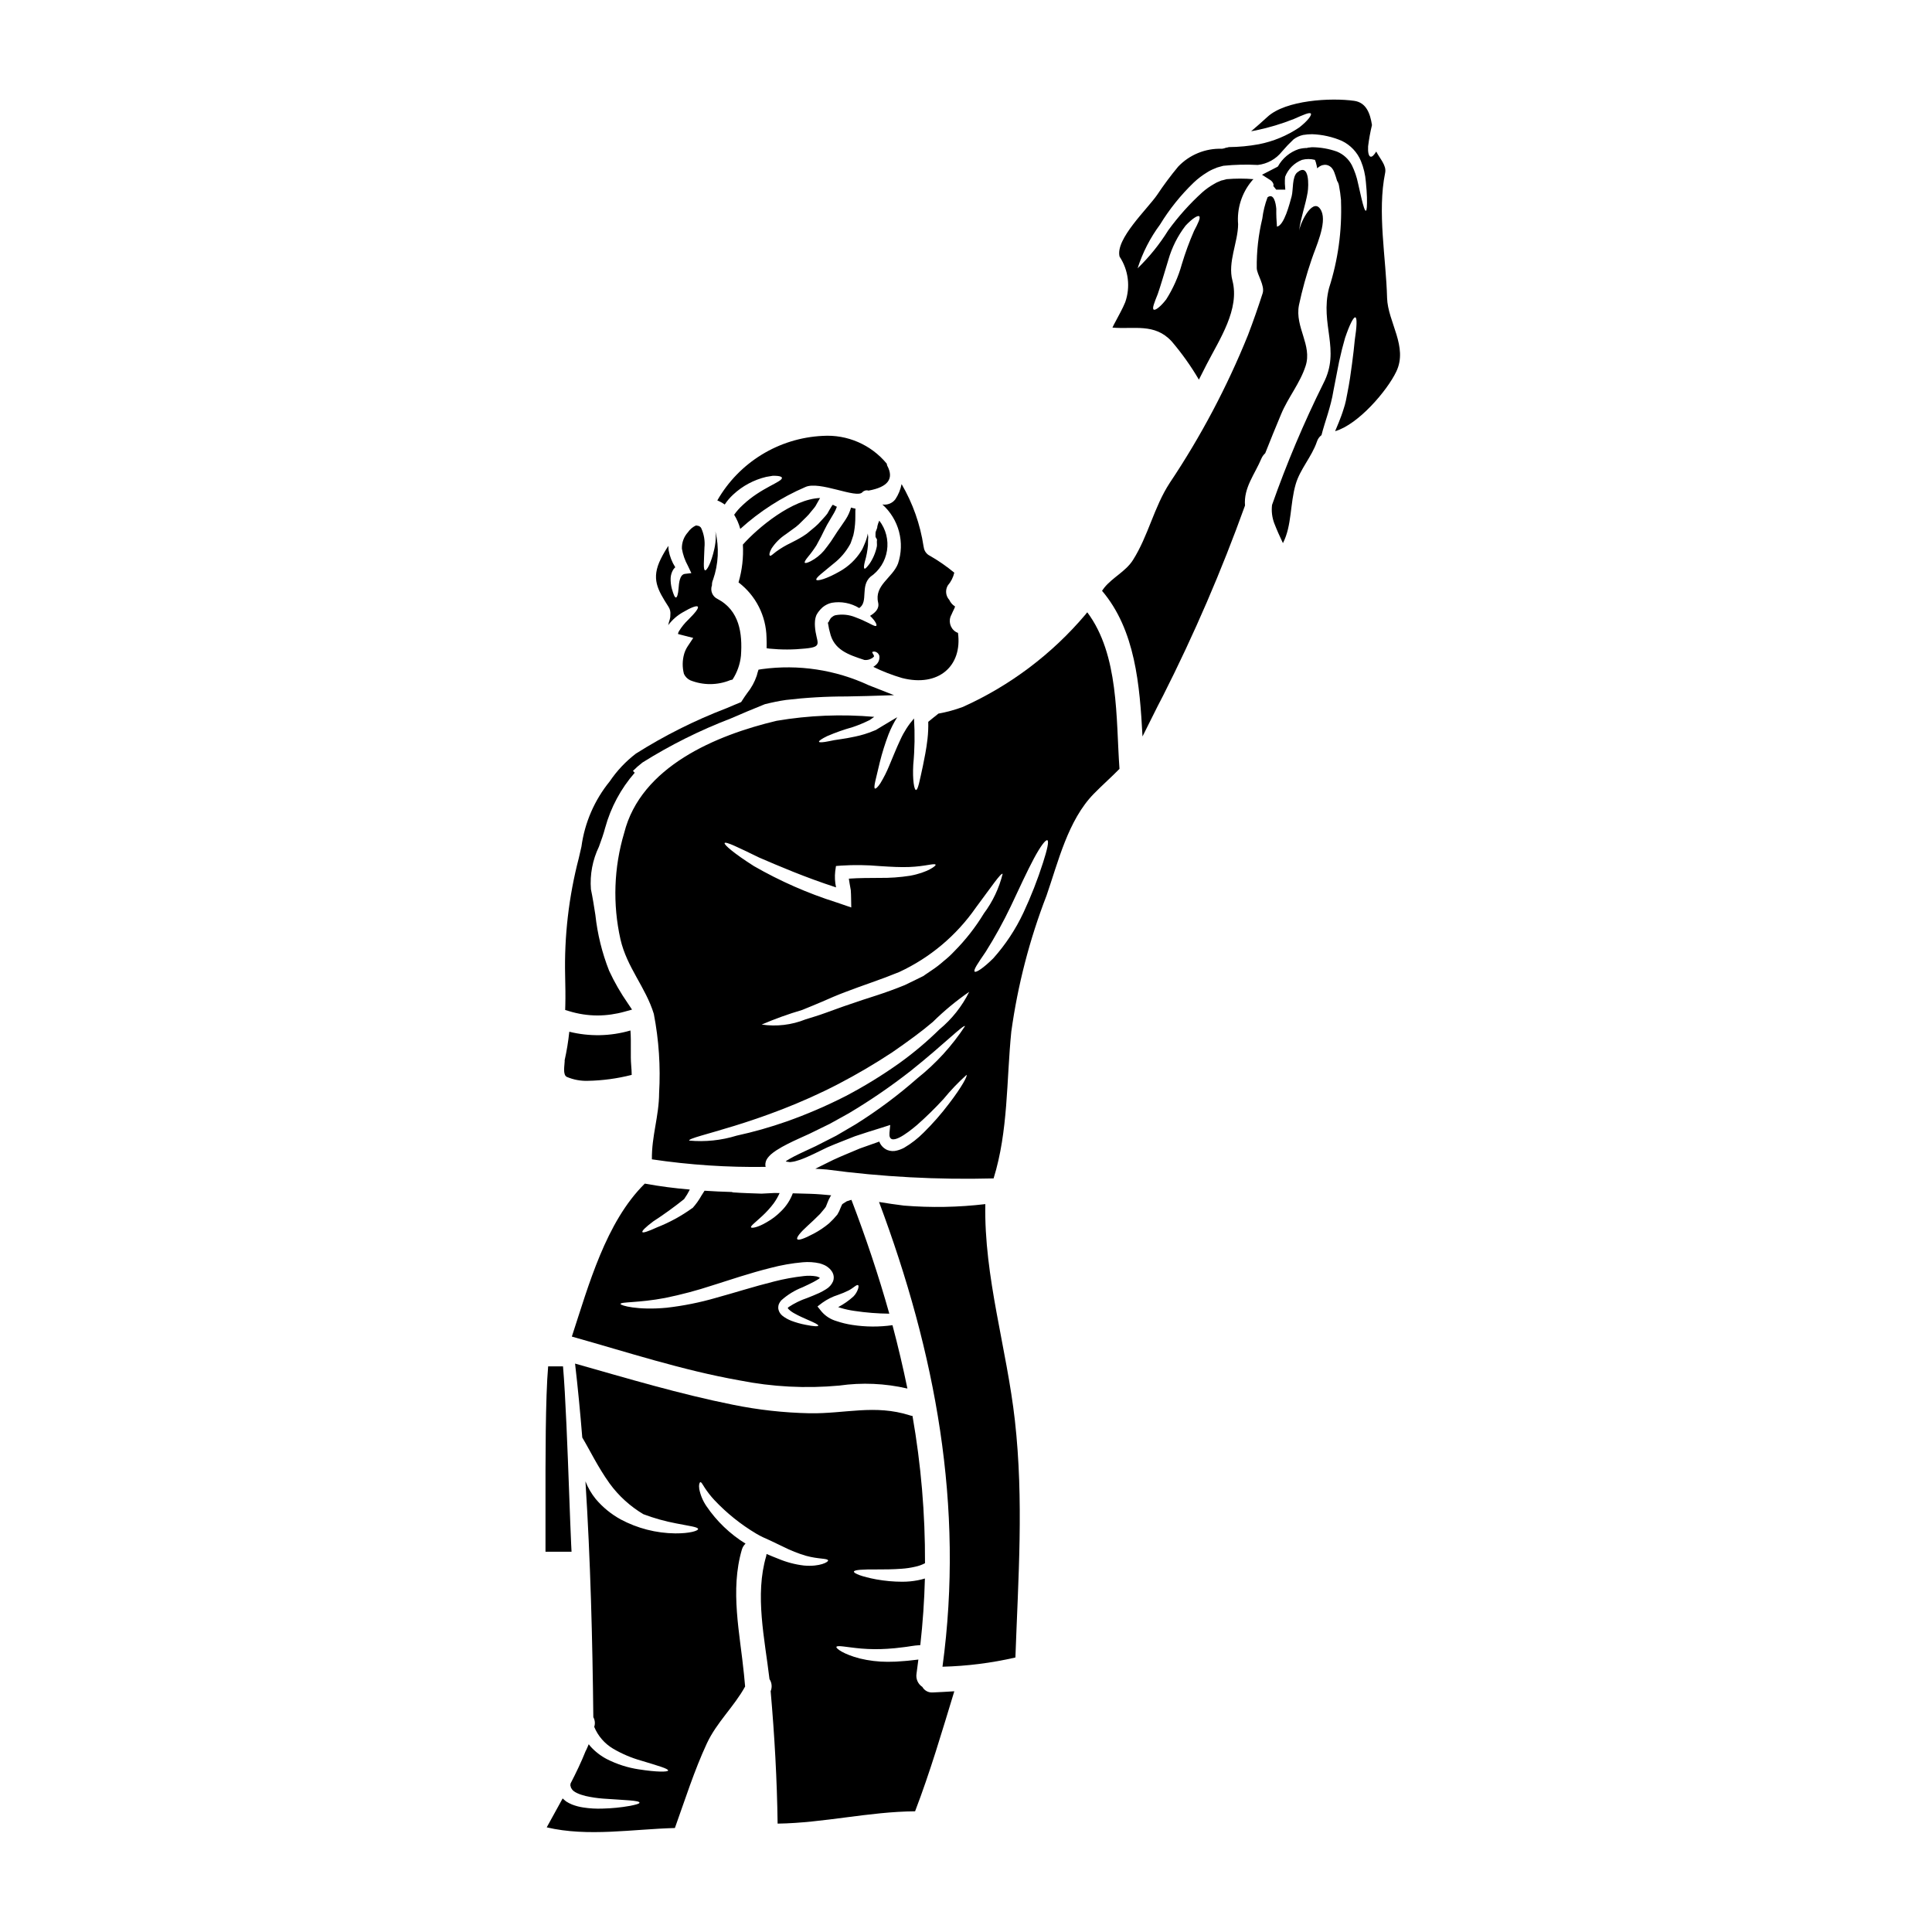
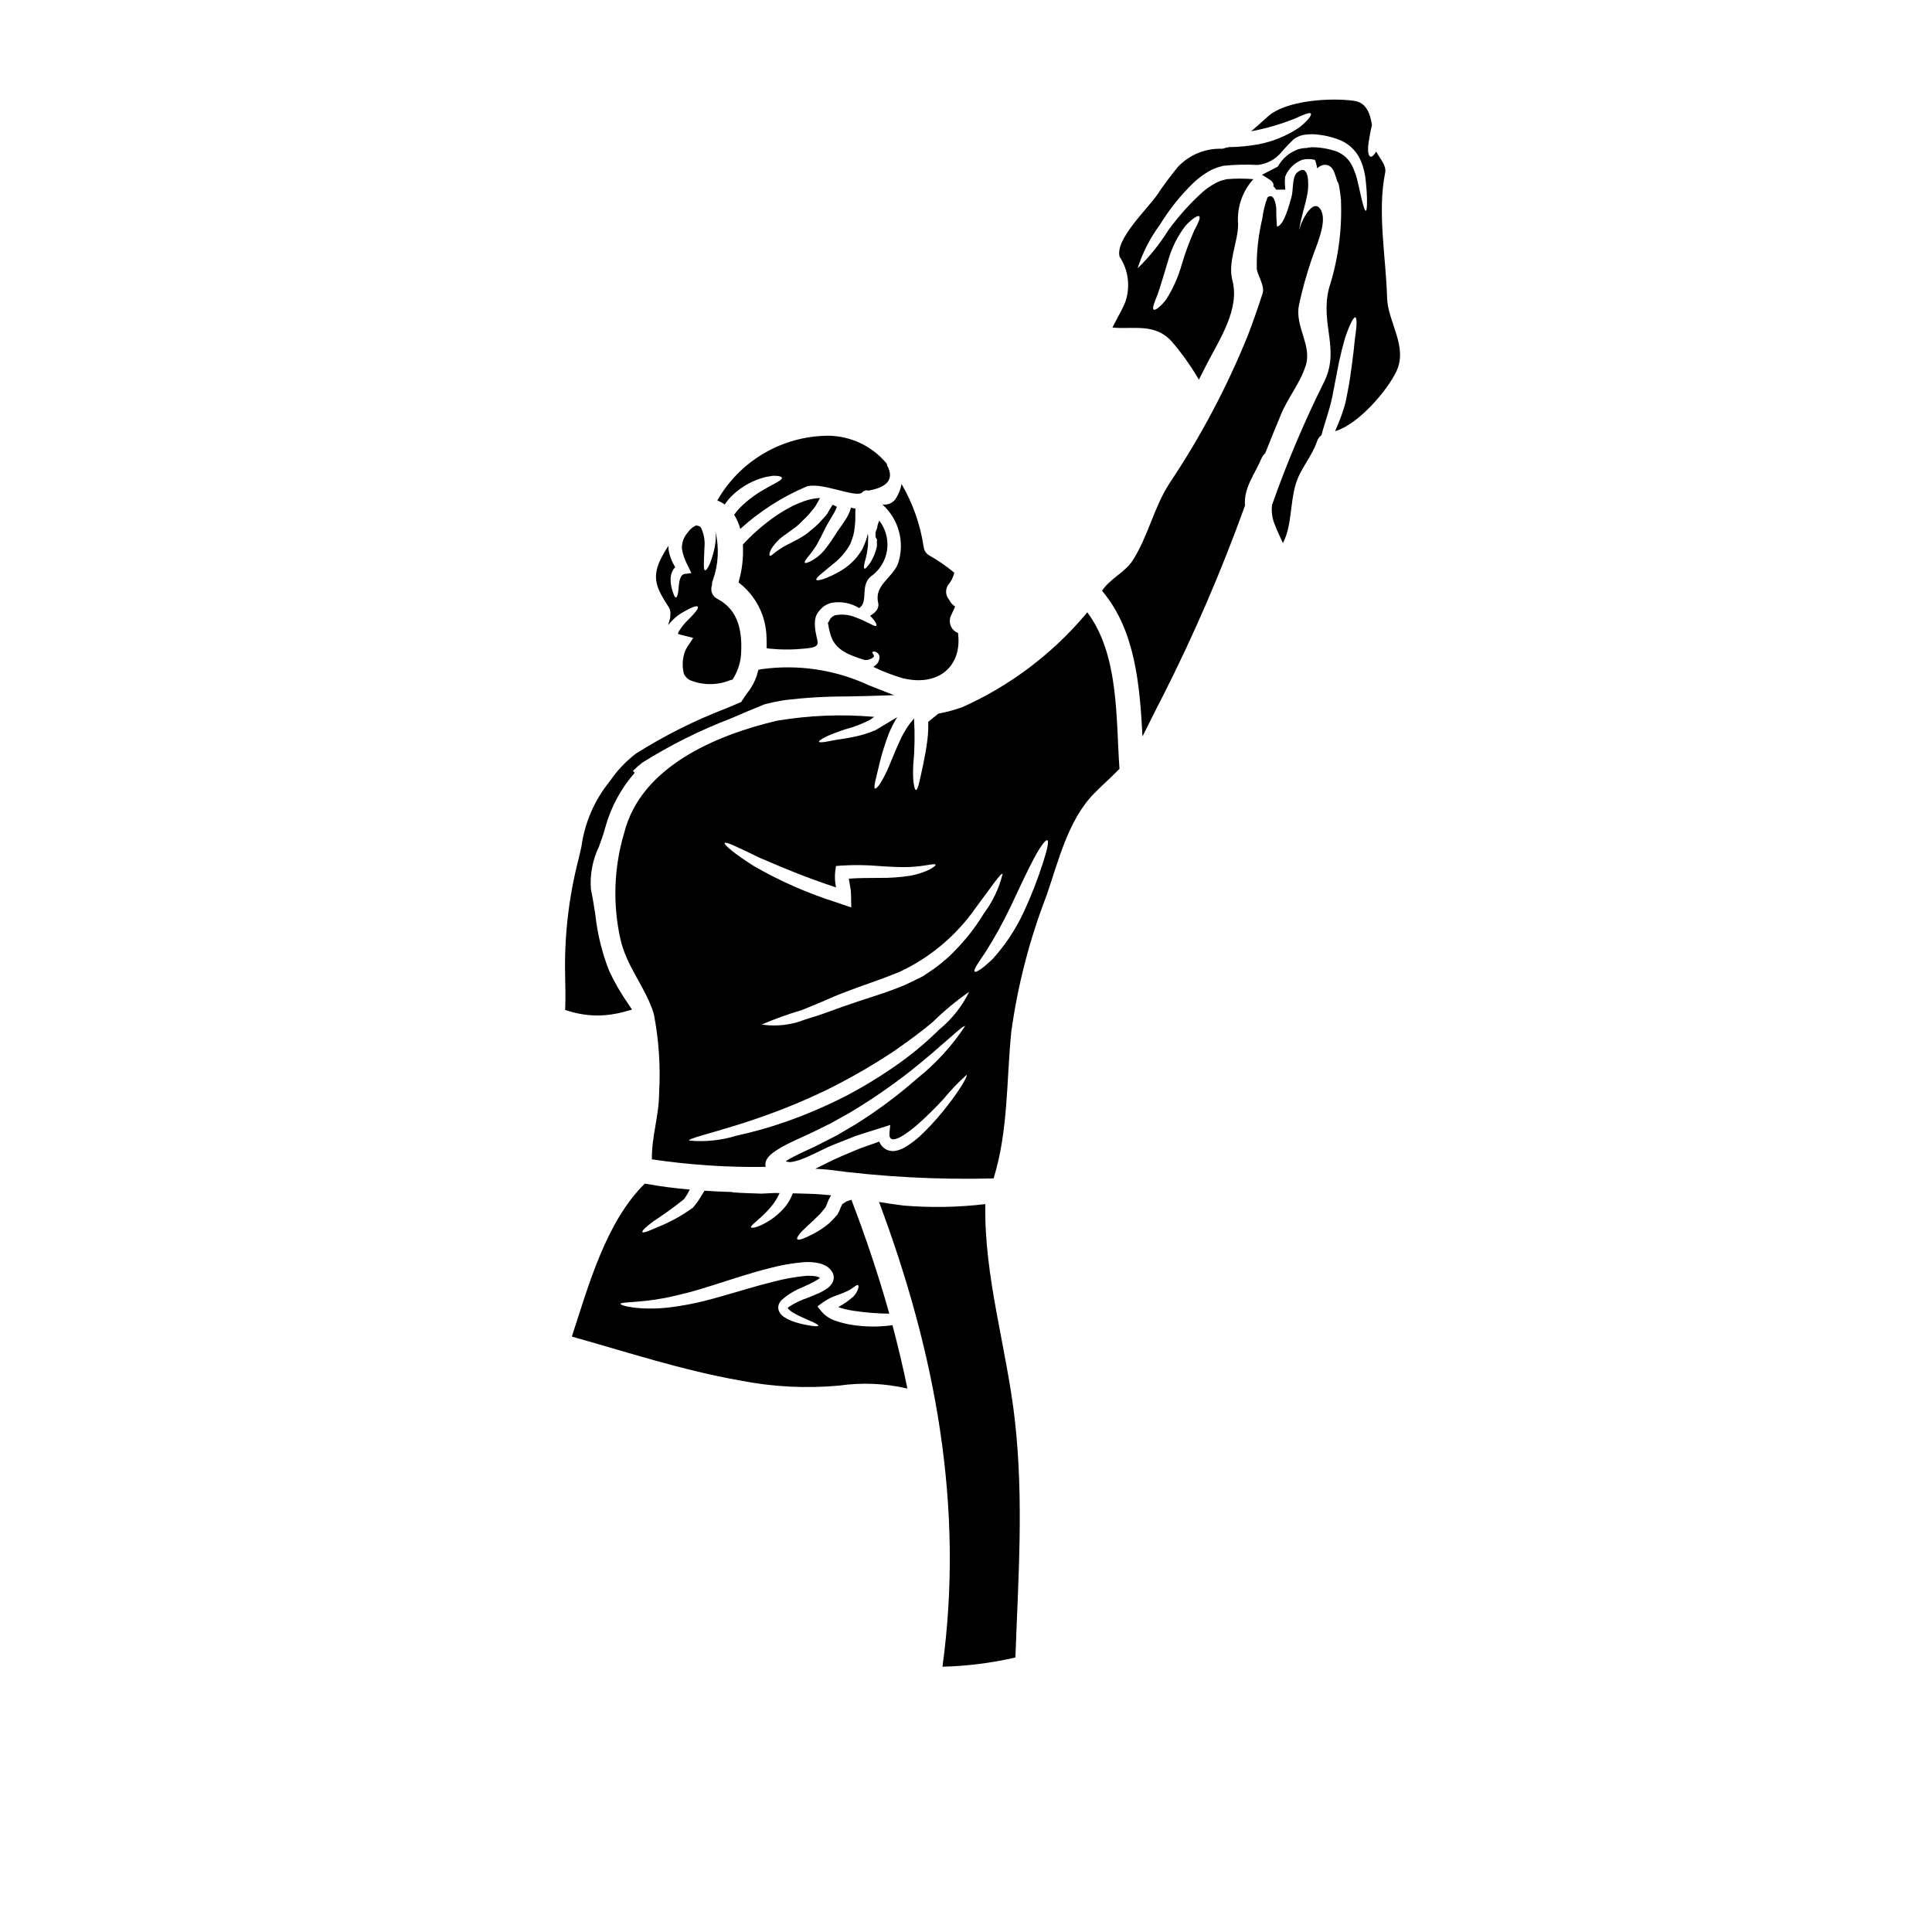
<svg xmlns="http://www.w3.org/2000/svg" fill="#000000" width="800px" height="800px" version="1.1" viewBox="144 144 512 512">
  <g>
    <path d="m293.81 410.53-0.031 1.125 1.078 0.324c2.422 0.742 4.945 1.125 7.481 1.133 2.43-0.012 4.852-0.352 7.191-1.012l1.969-0.543-1.141-1.699c-1.883-2.711-3.531-5.578-4.922-8.57-1.879-4.758-3.106-9.746-3.656-14.832-0.363-2.328-0.719-4.621-1.18-6.797-0.297-3.879 0.434-7.769 2.125-11.273 0.641-1.754 1.242-3.414 1.656-5.039l0.004 0.004c1.48-5.383 4.152-10.359 7.824-14.566l-0.48-0.484v0.004c0.797-0.805 1.648-1.551 2.547-2.238 7.379-4.625 15.188-8.52 23.32-11.637 3.008-1.312 6.039-2.582 9.098-3.809 1.918-0.473 3.758-0.863 5.531-1.113l-0.004-0.004c5.356-0.633 10.746-0.945 16.137-0.934 1.789-0.031 3.582-0.066 5.371-0.117l7.203-0.223-6.691-2.625h0.004c-8.84-4.117-18.68-5.602-28.34-4.281l-0.895 0.148-0.27 0.863c-0.051 0.152-0.082 0.297-0.176 0.68v0.004c-0.57 1.695-1.438 3.281-2.562 4.676-0.449 0.629-0.895 1.262-1.305 1.918l-0.285 0.445c-1.332 0.562-2.676 1.094-4 1.676l0.008-0.004c-8.344 3.199-16.348 7.211-23.898 11.984-2.691 2.059-5.031 4.539-6.93 7.348-4.051 4.969-6.648 10.965-7.508 17.316l-0.699 3.035c-2.652 10.188-3.871 20.691-3.617 31.215 0.062 2.688 0.109 5.305 0.043 7.902z" />
-     <path d="m294.26 429.41c1.719 0.723 3.578 1.074 5.441 1.023 3.953-0.07 7.879-0.598 11.707-1.578-0.023-0.824-0.043-1.645-0.133-2.488-0.242-2.688 0.043-6.109-0.199-9.285l-0.004 0.004c-0.023-0.004-0.047 0.004-0.066 0.023-5.258 1.523-10.824 1.629-16.137 0.309-0.266 2.555-0.68 5.094-1.242 7.598 0 0.043 0.023 0.109 0.023 0.152-0.012 1.062-0.609 3.731 0.609 4.242z" />
    <path d="m317.12 467.68c2.824-1.832 5.551-3.801 8.176-5.906 0.57-0.801 1.074-1.648 1.512-2.531-3.977-0.336-7.953-0.844-11.93-1.574-10.328 10.176-14.902 27.012-19.285 40.383-0.031 0.047-0.043 0.102-0.047 0.156 14.715 4.129 29.348 8.941 44.41 11.605 8.707 1.73 17.617 2.195 26.457 1.379 6.016-0.855 12.137-0.59 18.059 0.785-1.156-5.617-2.477-11.215-3.957-16.793v0.004c-3.527 0.5-7.109 0.477-10.629-0.066-1.434-0.215-2.844-0.555-4.219-1.023-1.535-0.441-2.91-1.32-3.953-2.531l-1.074-1.344 1.312-1c1.262-0.898 2.656-1.598 4.133-2.066 0.965-0.332 1.906-0.727 2.82-1.18 1.398-0.754 2.086-1.602 2.488-1.402 0.152 0.09 0.176 0.395 0.02 0.934-0.25 0.777-0.676 1.484-1.242 2.066-1.223 1.109-2.582 2.055-4.043 2.824 0.219 0.066 0.445 0.152 0.688 0.219 1.195 0.359 2.414 0.621 3.644 0.789 3.051 0.457 6.133 0.703 9.215 0.73-2.844-10.133-6.219-20.191-10.035-30.164-0.27 0.059-0.531 0.141-0.789 0.242-0.152 0.047-0.289 0.09-0.445 0.133-0.215 0.117-0.422 0.246-0.621 0.395l-0.555 0.355-0.02 0.023c-0.184 0.344-0.348 0.703-0.492 1.066l-0.312 0.754h0.004c-0.156 0.32-0.324 0.633-0.508 0.934-0.672 0.82-1.398 1.594-2.18 2.312-1.266 1.062-2.644 1.984-4.109 2.754-2.426 1.289-4.043 1.867-4.328 1.445-0.289-0.422 0.789-1.773 2.777-3.574 1.02-0.914 2.129-1.969 3.262-3.109 0.469-0.621 1.109-1.242 1.531-1.891l0.395-1c0.211-0.586 0.477-1.152 0.789-1.688 0.062-0.129 0.145-0.25 0.242-0.355-1.82-0.176-3.621-0.336-5.465-0.395l-4.723-0.133h0.004c-0.656 1.758-1.688 3.352-3.023 4.668-1.16 1.191-2.484 2.207-3.938 3.019-2.398 1.422-3.977 1.598-4.109 1.336-0.176-0.359 1.066-1.242 2.957-3 1.113-1.023 2.133-2.144 3.043-3.356 0.617-0.852 1.148-1.77 1.574-2.734-0.469 0-0.914-0.02-1.379-0.02-1.109 0.043-2.242 0.109-3.422 0.176-1.223-0.023-2.469-0.09-3.754-0.133-0.645-0.043-1.285-0.066-1.934-0.086l-0.977-0.066-0.512-0.023h-0.023l-0.293-0.023-0.066-0.02-0.289-0.066c-0.023 0-0.043-0.023-0.066-0.023-2.398-0.066-4.773-0.176-7.176-0.336-0.289 0.445-0.574 0.891-0.867 1.359h0.004c-0.633 1.137-1.395 2.203-2.266 3.176l-0.066 0.066h-0.047c-2.894 2.09-6.043 3.809-9.371 5.117-2.285 1.043-3.688 1.531-3.863 1.242-0.18-0.285 0.844-1.305 2.887-2.836zm3.199 20.277c4.215-0.859 8.375-1.965 12.465-3.312 4.688-1.465 9.84-3.242 15.461-4.641h-0.004c2.781-0.734 5.621-1.234 8.484-1.488 1.508-0.141 3.031-0.043 4.512 0.289 0.43 0.125 0.855 0.281 1.266 0.465l0.086 0.047 0.199 0.109h0.023l0.109 0.066 0.199 0.133 0.395 0.293h0.004c0.48 0.379 0.875 0.855 1.156 1.398 0.336 0.695 0.375 1.5 0.109 2.223-0.383 0.895-1.047 1.641-1.887 2.129-0.574 0.359-1.168 0.688-1.777 0.98-1.109 0.508-2.199 0.934-3.199 1.332-1.75 0.586-3.414 1.398-4.949 2.422-0.113 0.156-0.199 0.199-0.223 0.199h-0.004c0.062 0.133 0.145 0.25 0.246 0.355 0.48 0.461 1.027 0.848 1.621 1.156 1.223 0.688 2.402 1.18 3.332 1.598 1.91 0.824 2.977 1.336 2.91 1.598-0.066 0.266-1.242 0.199-3.332-0.219h-0.004c-1.293-0.242-2.566-0.602-3.797-1.066-0.848-0.324-1.645-0.773-2.363-1.332-0.57-0.449-0.957-1.09-1.09-1.801-0.055-0.453-0.004-0.91 0.16-1.332 0.152-0.336 0.355-0.652 0.598-0.934 1.66-1.496 3.578-2.68 5.664-3.488 1-0.469 2.023-0.934 2.977-1.445 0.469-0.27 0.957-0.531 1.336-0.789l-0.004 0.004c0.102-0.07 0.195-0.156 0.281-0.25l-0.176-0.109-0.176-0.113h-0.023c-0.176-0.043-0.312-0.129-0.531-0.176l-0.004-0.004c-1.109-0.191-2.238-0.223-3.356-0.086-2.652 0.293-5.285 0.773-7.871 1.438-5.445 1.359-10.598 3.023-15.395 4.328v0.004c-4.269 1.238-8.641 2.113-13.059 2.621-7.731 0.73-12.285-0.602-12.242-1 0.031-0.605 4.766-0.246 11.871-1.602z" />
-     <path d="m295.36 553.17c-0.152-3.332-0.324-7.949-0.512-13.074-0.434-11.738-0.977-26.344-1.645-33.996h-3.938c-0.73 8.297-0.715 24.883-0.703 37v10.16 1.969h6.902z" />
-     <path d="m388.42 591.04c-1.16-0.762-1.762-2.141-1.531-3.508 0.176-1.242 0.312-2.488 0.488-3.731-1.18 0.109-2.465 0.312-3.773 0.395v-0.004c-1.453 0.145-2.914 0.211-4.379 0.203-2.5 0-4.988-0.301-7.418-0.891-4.219-1.109-6.262-2.617-6.152-3.043 0.152-0.555 2.754 0.09 6.598 0.426 2.289 0.191 4.59 0.211 6.883 0.062 1.289-0.086 2.668-0.195 4.066-0.395 1.422-0.133 2.867-0.488 4.621-0.578h0.066c0.664-5.934 1.07-11.82 1.219-17.656h0.004c-0.617 0.188-1.238 0.34-1.867 0.465-1.375 0.266-2.773 0.398-4.176 0.391-2.293-0.004-4.582-0.215-6.84-0.621-3.773-0.707-6-1.574-5.93-2.066 0.066-0.492 2.445-0.598 6.176-0.574 1.867 0 4.09 0 6.441-0.18 1.211-0.078 2.414-0.258 3.598-0.531 0.91-0.188 1.793-0.5 2.621-0.934 0.055-13.082-1.055-26.141-3.312-39.027-0.234-0.02-0.465-0.074-0.688-0.156-9.328-2.977-17.234-0.395-26.586-0.555h-0.004c-6.836-0.141-13.645-0.902-20.344-2.266-14.148-2.844-27.945-6.977-41.805-10.902 0.754 6.484 1.379 13.016 1.91 19.59 0.023 0 0.023 0.023 0.023 0.043 1.91 3.176 4.109 7.797 7.219 12.129 2.398 3.297 5.445 6.066 8.949 8.152 2.828 1.066 5.742 1.883 8.711 2.441 3.422 0.688 5.793 0.934 5.793 1.492 0 0.465-2.176 1.18-6.062 1.152-5.047-0.055-10.008-1.324-14.461-3.707-2.496-1.375-4.723-3.188-6.57-5.359-1.16-1.422-2.09-3.016-2.758-4.723 1.332 20.859 1.867 41.914 2.086 62.504 0.422 0.742 0.52 1.629 0.27 2.445-0.023 0.023-0.023 0.066-0.043 0.09 0.996 2.43 2.758 4.469 5.019 5.809 2.312 1.359 4.793 2.418 7.375 3.148 4.465 1.355 7.305 2.152 7.195 2.641-0.086 0.395-2.953 0.445-7.75-0.312v0.004c-2.934-0.441-5.773-1.352-8.422-2.688-1.676-0.867-3.184-2.035-4.441-3.441-0.152-0.18-0.289-0.359-0.422-0.535-0.219 0.578-0.488 1.133-0.73 1.664l-0.047 0.047c-1.18 2.977-2.574 5.863-4.043 8.707 0 0.066-0.043 0.133 0 0.152-0.004 0.094-0.023 0.188-0.066 0.27l0.199 0.711c0.043 0.066 0.109 0.176 0.129 0.199 0.426 0.934 2.223 1.598 3.734 1.969 1.523 0.344 3.066 0.574 4.617 0.691 5.82 0.422 9.664 0.469 9.664 1.09 0 0.266-0.91 0.508-2.555 0.844v-0.004c-2.375 0.422-4.781 0.66-7.195 0.715-1.723 0.07-3.449-0.027-5.156-0.293-1.016-0.148-2.016-0.414-2.973-0.785-0.551-0.223-1.078-0.5-1.578-0.824-0.293-0.266-0.621-0.488-0.914-0.789-1.398 2.555-2.82 5.086-4.219 7.664 10.93 2.574 22.828 0.465 33.965 0.176 2.707-7.531 5.117-15.191 8.48-22.434 2.602-5.578 7.199-9.73 10.133-15.062-0.113-1.043-0.176-2.086-0.293-3.148-1.086-11.02-3.75-22.301-0.555-33.184h0.004c0.176-0.59 0.504-1.117 0.957-1.535-4.121-2.547-7.656-5.941-10.375-9.949-0.926-1.359-1.57-2.894-1.887-4.508-0.176-1.18 0.066-1.734 0.27-1.824 0.289-0.09 0.574 0.555 1.129 1.398h-0.004c0.773 1.184 1.645 2.301 2.606 3.336 3.269 3.469 7.004 6.465 11.102 8.906 0.578 0.336 1.18 0.664 1.754 0.934s1.266 0.578 1.867 0.844c1.242 0.602 2.445 1.18 3.578 1.711 1.902 0.957 3.887 1.75 5.926 2.359 3.426 0.953 5.777 0.641 5.902 1.242 0.152 0.395-2.199 1.73-6.375 1.355h0.004c-2.348-0.273-4.644-0.879-6.824-1.797-1.043-0.395-2.043-0.824-3.109-1.266v-0.004c-0.02 0.188-0.047 0.371-0.086 0.555-3.066 10.328-0.395 21.922 0.867 32.609 0.629 0.949 0.746 2.148 0.309 3.199 1.023 11.688 1.688 23.367 1.844 35.098 12.242-0.176 24.191-3.176 36.43-3.266 4-10.438 7.133-21.125 10.395-31.809-1.887 0.133-3.773 0.219-5.684 0.312v-0.004c-1.141 0.105-2.234-0.473-2.793-1.473z" />
    <path d="m381.98 293.36c-1.445 3.773-6.332 5.731-5.266 10.305 0.395 1.73-0.867 2.731-2.133 3.543 1.402 1.336 1.914 2.445 1.621 2.644-0.332 0.289-1.621-0.645-3.938-1.645-0.105-0.039-0.211-0.082-0.312-0.133-0.395-0.176-0.789-0.332-1.242-0.488-1.703-0.703-3.57-0.887-5.375-0.531-0.355 0.113-0.684 0.305-0.957 0.555-0.086 0.152-0.152 0.043-0.332 0.395l-0.27 0.445-0.133 0.266-0.066 0.176c-0.023 0.066-0.109 0.066-0.199 0.066v-0.004c0.035 0.266 0.09 0.531 0.156 0.789 0.086 0.617 0.219 1.227 0.395 1.82 1.02 4.664 4.863 5.926 9.129 7.328l-0.004 0.004c0.582 0.066 1.168-0.031 1.691-0.289 0.32-0.125 0.609-0.324 0.84-0.578 0.199-0.395-0.598-1.043-0.395-1.223 0.066-0.109 0.27-0.152 0.555-0.129l0.004-0.004c0.613 0.09 1.117 0.535 1.285 1.133 0.141 0.977-0.27 1.949-1.066 2.531-0.176 0.109-0.355 0.242-0.531 0.395 2.453 1.195 5 2.184 7.621 2.953 9.641 2.469 16.012-3.176 14.816-11.969-0.195-0.059-0.383-0.145-0.559-0.25-1.551-0.953-2.07-2.961-1.18-4.551 0.219-0.535 0.488-1.066 0.73-1.574h0.004c0.043-0.082 0.082-0.172 0.109-0.266 0.047-0.109 0.09-0.242 0.133-0.355-0.055-0.027-0.105-0.055-0.152-0.09-0.602-0.41-1.078-0.977-1.379-1.641-0.969-1.055-1.129-2.617-0.395-3.848 0.832-0.969 1.422-2.125 1.711-3.371-2.016-1.672-4.172-3.168-6.441-4.469-0.891-0.422-1.512-1.266-1.645-2.242-0.02-0.109-0.043-0.195-0.066-0.312-0.879-5.805-2.852-11.387-5.816-16.457-0.277 1.438-0.84 2.801-1.648 4.019-0.801 1.062-2.129 1.594-3.441 1.379 2.144 1.922 3.68 4.434 4.414 7.215 0.734 2.785 0.641 5.727-0.273 8.457z" />
    <path d="m360.34 307.06 0.047-0.113c0.043-0.086 0.129-0.219 0.129-0.219l0.066-0.109 0.133-0.223 0.289-0.395v-0.004c0.305-0.383 0.637-0.742 1-1.066 0.699-0.574 1.52-0.98 2.402-1.184 2.523-0.438 5.121 0.062 7.305 1.402l0.047-0.047c2.422-1.684 0.152-5.773 2.934-8.266 2.348-1.605 3.934-4.113 4.371-6.926 0.441-2.812-0.297-5.684-2.043-7.934-0.227 0.477-0.398 0.977-0.512 1.488 0.023 0.645-0.488 1.242-0.488 1.844v0.867c0 0.312 0.426 0.621 0.395 0.934-0.109 0.602 0.066 1.18-0.043 1.734v-0.004c-0.348 1.656-1.016 3.223-1.969 4.617-0.734 0.934-1.09 1.359-1.312 1.223-0.219-0.133-0.156-0.789 0.109-1.867l0.004 0.004c0.418-1.418 0.691-2.879 0.82-4.352 0-0.445 0.02-0.914 0.02-1.402 0.023-0.219 0.023-0.465 0.047-0.711-0.047-0.289-0.066-0.574-0.109-0.867 0-0.02 0-0.066-0.023-0.086l-0.066 0.395c-0.164 0.777-0.41 1.539-0.73 2.266l-0.395 0.934c-0.078 0.195-0.168 0.391-0.27 0.578l-0.312 0.512h0.004c-1.391 2.191-3.297 4.004-5.551 5.285-3.644 2.109-6.09 2.688-6.297 2.285-0.289-0.488 1.797-1.969 4.754-4.445v0.004c1.66-1.32 3.047-2.949 4.086-4.797l0.199-0.355c0.035-0.121 0.078-0.242 0.137-0.355l0.332-0.957h-0.004c0.23-0.586 0.395-1.195 0.488-1.82 0.234-1.328 0.348-2.672 0.336-4.019 0.043-0.598-0.043-1.18 0.043-2.109-0.395-0.066-0.789-0.176-1.18-0.293-0.309 1.117-0.789 2.18-1.422 3.152-0.754 1.18-1.512 2.195-2.133 3.109-0.621 0.914-1.219 1.91-1.797 2.754-0.578 0.848-1.285 1.707-1.844 2.441-0.973 1.129-2.148 2.062-3.469 2.754-0.93 0.465-1.465 0.594-1.598 0.395-0.109-0.176 0.176-0.707 0.789-1.445h-0.004c0.84-0.996 1.609-2.051 2.309-3.148 0.395-0.73 0.824-1.531 1.289-2.402 0.488-0.977 0.91-1.91 1.531-3.043 0.621-1.133 1.289-2.129 1.867-3.176 0.289-0.508 0.535-1.043 0.73-1.598-0.129-0.066-0.266-0.133-0.375-0.176h0.004c-0.223-0.133-0.453-0.25-0.691-0.355-0.117 0.09-0.219 0.199-0.289 0.332-0.422 0.688-0.824 1.355-1.18 2.023-0.555 0.754-1.109 1.262-1.641 1.887l-0.004-0.004c-0.488 0.578-1.023 1.113-1.602 1.602-0.531 0.445-1.043 0.887-1.574 1.312l-0.375 0.312-0.242 0.195-0.223 0.156c-0.289 0.199-0.578 0.395-0.867 0.578-1.109 0.688-2.152 1.219-3.086 1.688v0.004c-1.398 0.656-2.731 1.449-3.981 2.359-0.887 0.688-1.398 1.223-1.621 1.047-0.223-0.176-0.176-0.824 0.445-1.914 0.98-1.492 2.258-2.769 3.754-3.75 0.867-0.645 1.797-1.289 2.707-1.969l0.645-0.555 0.133-0.109 0.488-0.488c0.469-0.445 0.934-0.934 1.445-1.422h0.004c0.477-0.457 0.914-0.957 1.309-1.488 0.395-0.488 0.891-1.023 1.18-1.488 0.293-0.465 0.641-1.223 1.109-1.969 0-0.043 0.066-0.086 0.086-0.133-7.328 0.27-16.414 7.797-20.469 12.352h0.004c0.188 3.383-0.199 6.769-1.152 10.02 4.578 3.481 7.312 8.867 7.418 14.617 0.043 0.953 0.043 1.887 0.02 2.816v0.004c0.234 0.051 0.473 0.086 0.715 0.109 3.152 0.316 6.332 0.309 9.484-0.02 5.086-0.469 2.887-1.535 2.617-5.84v-0.004c-0.031-0.434-0.031-0.871 0-1.309 0.031-0.57 0.152-1.133 0.363-1.66z" />
    <path d="m338.27 275.1c2.469-2.316 5.504-3.945 8.797-4.723 0.641-0.109 1.219-0.219 1.73-0.289 0.488 0 0.91 0 1.262 0.043 0.688 0.066 1.109 0.242 1.156 0.488 0.176 1.09-5.512 2.598-10.375 7.219h0.004c-0.855 0.77-1.625 1.637-2.285 2.578 0.719 1.164 1.266 2.43 1.621 3.75 5.086-4.617 10.906-8.363 17.215-11.082 3.731-1.773 13.637 3.176 15.145 1.359 0.414-0.441 1.047-0.609 1.625-0.426 5.156-0.934 6.82-3.148 4.957-6.617h-0.004c-0.059-0.164-0.094-0.336-0.109-0.512-4.152-5.043-10.477-7.789-16.996-7.375-11.617 0.555-22.148 7.008-27.918 17.105 0.695 0.285 1.355 0.648 1.969 1.086 0.625-0.957 1.367-1.832 2.207-2.606z" />
    <path d="m321.65 306.93c0.023 0.414-0.031 0.828-0.152 1.223-0.176 0.508-0.316 1.027-0.422 1.555 0.02 0 0.043-0.086 0.066-0.109 1.023-1.348 2.305-2.473 3.773-3.312 2.285-1.355 3.707-1.844 4-1.531 0.336 0.395-0.73 1.688-2.488 3.445-0.973 0.918-1.816 1.965-2.512 3.109-0.121 0.211-0.207 0.445-0.242 0.688 0.078 0.035 0.16 0.062 0.242 0.086 0.445 0.109 0.91 0.242 1.379 0.355l2.422 0.621-1.531 2.309v0.004c-0.375 0.586-0.668 1.223-0.867 1.887-0.5 1.738-0.523 3.582-0.066 5.332 0.34 0.738 0.93 1.336 1.664 1.688 3.414 1.371 7.227 1.355 10.629-0.043 0.188-0.062 0.383-0.109 0.578-0.133 1.242-1.91 2.012-4.09 2.242-6.356 0.422-5.977-0.422-11.973-6.199-15.016-1.363-0.633-2.008-2.211-1.488-3.621-0.016-0.512 0.082-1.02 0.293-1.488 1.434-4.121 1.652-8.57 0.621-12.812 0.062 0.512 0.086 1 0.109 1.469v-0.004c-0.027 1.078-0.156 2.148-0.391 3.199-0.844 3.777-2 5.773-2.441 5.664-0.559-0.109-0.293-2.465-0.18-5.977h-0.004c0.191-1.785-0.109-3.59-0.863-5.219-0.066-0.133-0.164-0.25-0.289-0.336-0.109-0.129-0.199-0.086-0.219-0.129 0.109-0.066-0.395-0.133-0.668-0.199l-0.109-0.023-0.023 0.023h-0.004c-0.043 0.02-0.09 0.02-0.133 0-0.832 0.402-1.543 1.012-2.062 1.773-1.082 1.188-1.656 2.75-1.602 4.356 0.27 1.578 0.801 3.106 1.574 4.508l0.934 1.969-1.707 0.199c-1.402 0.176-1.574 2.422-1.688 3.863-0.109 1.512-0.395 2.422-0.711 2.398-0.32-0.023-0.621-0.789-1.043-2.242h-0.004c-0.262-0.961-0.375-1.957-0.336-2.949 0.047-0.754 0.27-1.484 0.645-2.137 0.16-0.254 0.355-0.484 0.578-0.688-0.867-1.367-1.465-2.891-1.754-4.488-0.043-0.391-0.066-0.785-0.066-1.18-0.742 1.094-1.41 2.238-2 3.422-2.621 5.285-0.891 8.152 2.043 12.75v-0.004c0.398 0.625 0.566 1.367 0.473 2.102z" />
    <path d="m490 240.98c1.797-5.512-2.867-10.262-1.773-16.059h-0.004c0.875-4.106 1.996-8.156 3.356-12.129 1.02-3.148 4.129-9.598 2.598-12.883-1.934-4.086-5.418 2.555-5.902 5.219 0.422-3.398 1.688-6.731 2.266-10.152 0.289-1.773 0.508-7.906-2.731-5.309-1.445 1.156-1.047 4.688-1.512 6.375-0.535 1.91-1.969 7.707-3.891 8.02-0.137-1.57-0.199-3.144-0.176-4.723-0.133-1.555-0.664-4.242-2.309-3.062h-0.004c-0.691 1.824-1.16 3.727-1.395 5.664-1.035 4.305-1.527 8.723-1.469 13.148 0.066 1.711 2.219 4.602 1.555 6.644-1.199 3.731-2.492 7.426-3.887 11.082-5.551 13.738-12.504 26.871-20.746 39.184-4.199 6.465-5.644 13.969-9.73 20.414-1.891 3-5.394 4.598-7.598 7.328-0.199 0.27-0.395 0.535-0.598 0.824 8.84 10.418 9.992 24.988 10.727 38.605 1.824-3.578 3.543-7.195 5.418-10.75l0.004-0.004c8.273-16.352 15.535-33.195 21.742-50.441-0.395-4.754 2.598-8.266 4.375-12.527 0.23-0.504 0.562-0.961 0.977-1.332 1.379-3.465 2.777-6.949 4.242-10.414 1.824-4.375 5-8.152 6.465-12.723z" />
    <path d="m511.59 222.94c-0.266-10.57-2.641-22.723-0.508-33.16 0.395-1.969-1.402-3.707-2.363-5.621-0.578 0.934-1.09 1.469-1.512 1.359-0.488-0.133-0.734-1.156-0.645-2.734v-0.004c0.234-1.898 0.574-3.781 1.023-5.641-0.469-3.066-1.512-5.977-4.723-6.418-6.133-0.867-18.148-0.219-22.992 4.266-1.445 1.312-2.844 2.574-4.309 3.797 0.445-0.09 0.867-0.156 1.312-0.242h-0.004c3.414-0.711 6.758-1.715 9.996-3 2.535-1.109 4.223-1.891 4.535-1.426 0.242 0.395-0.789 1.871-3.09 3.668-3.238 2.18-6.879 3.691-10.707 4.441-2.625 0.48-5.285 0.734-7.953 0.758-0.234 0.082-0.48 0.137-0.73 0.156-0.348 0.145-0.715 0.242-1.09 0.285-4.363-0.156-8.586 1.562-11.598 4.727-1.988 2.391-3.848 4.887-5.57 7.477-2.578 3.754-11.109 11.707-9.973 16.352 0 0.02 0 0.043 0.023 0.043h-0.004c2.352 3.566 2.902 8.027 1.488 12.059-0.73 1.797-1.711 3.469-2.598 5.176-0.27 0.512-0.559 1.023-0.789 1.555 5.664 0.512 11.176-1.262 15.684 3.644h0.004c2.699 3.168 5.117 6.562 7.219 10.152 0.688-1.336 1.355-2.688 2.043-4.023 3.445-6.691 8.84-14.656 6.84-22.254-1.285-4.887 1.465-10.062 1.512-14.906-0.348-4.125 0.938-8.223 3.574-11.414 0.145-0.203 0.316-0.383 0.512-0.531-2.363-0.199-4.742-0.199-7.109 0l-1.02 0.27c-0.113 0.02-0.395 0.086-0.395 0.086l-0.422 0.176h0.004c-0.562 0.203-1.098 0.465-1.602 0.789-1.078 0.609-2.09 1.332-3.019 2.152-3.359 3.047-6.391 6.434-9.055 10.105-2.277 3.668-5 7.039-8.102 10.043 1.324-4.16 3.328-8.07 5.93-11.574 2.496-4.094 5.512-7.848 8.969-11.172 1.059-1.004 2.223-1.891 3.469-2.644 0.664-0.43 1.371-0.789 2.109-1.066l0.578-0.246 0.617-0.176 1.047-0.289h0.004c3.031-0.309 6.082-0.383 9.125-0.219 2.519-0.281 4.824-1.555 6.398-3.543 0.965-1.129 1.988-2.203 3.066-3.223 0.746-0.574 1.613-0.977 2.535-1.184 0.789-0.129 1.594-0.195 2.394-0.199 2.723 0.094 5.406 0.695 7.906 1.777 2.273 1.102 4.062 2.996 5.031 5.324 0.723 1.766 1.164 3.633 1.312 5.531 0.176 1.617 0.242 2.996 0.289 4.109 0.043 2.242-0.023 3.484-0.289 3.543-0.266 0.059-0.668-1.18-1.18-3.352-0.242-1.066-0.535-2.402-0.891-3.914-0.336-1.652-0.883-3.258-1.621-4.773-0.852-1.648-2.262-2.938-3.977-3.641-2.141-0.758-4.394-1.148-6.664-1.156-0.395 0.066-0.789 0.09-1.18 0.133 0.031 0.023 0.043 0.043 0.07 0.066-0.797-0.004-1.59 0.098-2.363 0.305-2.348 0.789-4.316 2.434-5.508 4.606l-0.273 0.16-3.938 2.027 2.195 1.402h0.004c0.328 0.219 0.59 0.52 0.762 0.875 0.051 0.156 0.082 0.289 0.125 0.477l-0.121 0.18 0.789 1.008h2.422l-0.113-1.574c-0.02-0.609 0-1.223 0.059-1.828 0.801-2.059 2.426-3.684 4.481-4.484 1.121-0.293 2.301-0.293 3.426 0l0.223 0.59 0.242 0.953c0.043 0.242 0.09 0.469 0.133 0.688h0.004c0.043-0.02 0.078-0.051 0.109-0.086 0.352-0.328 0.77-0.578 1.223-0.73 0.207-0.055 0.414-0.094 0.625-0.113 0.277-0.012 0.555 0.027 0.816 0.113 0.43 0.148 0.812 0.41 1.113 0.75 0.27 0.328 0.48 0.695 0.625 1.09 0.312 0.844 0.555 1.574 0.75 2.285v0.004c0.242 0.355 0.406 0.758 0.492 1.18 0.254 1.301 0.441 2.617 0.555 3.938v0.086 0.293-0.004c0.277 7.777-0.797 15.539-3.176 22.945-2.465 9.707 3.148 16.285-1.488 25.234-5.191 10.457-9.738 21.219-13.613 32.23-0.195 1.637 0.004 3.297 0.578 4.84 0.707 1.82 1.488 3.574 2.309 5.285 2.398-4.664 1.844-10.418 3.398-15.68 1.18-3.981 4.242-7.219 5.598-11.199v0.004c0.215-0.699 0.641-1.312 1.223-1.754 0.844-3.402 2.465-7.375 3.172-11.809 0.535-2.707 1.047-5.309 1.492-7.664 0.508-2.332 1.062-4.512 1.574-6.262 1.199-3.543 2.242-5.598 2.731-5.469 0.488 0.129 0.395 2.469-0.152 6-0.156 1.824-0.422 3.938-0.73 6.328-0.312 2.394-0.688 5.066-1.242 7.797-0.133 0.668-0.27 1.355-0.395 2.023l-0.004 0.004c-0.152 0.703-0.344 1.402-0.578 2.086-0.395 1.312-0.867 2.535-1.312 3.644-0.332 0.789-0.641 1.555-0.953 2.285 6.172-1.773 13.836-10.797 16.211-15.793 3.18-6.613-2.242-13.121-2.438-19.539zm-60.773-1.02c0.754-2.152 1.668-5.328 2.797-9.016v-0.004c0.934-3.297 2.488-6.387 4.578-9.105 1.844-1.969 3.309-2.82 3.621-2.465 0.395 0.395-0.312 1.844-1.402 3.91h0.004c-1.25 2.863-2.324 5.801-3.223 8.797-0.91 3.285-2.305 6.422-4.133 9.305-1.574 2.043-2.91 2.957-3.305 2.711-0.492-0.293 0.152-1.848 1.062-4.133z" />
    <path d="m431.69 306.82c-8.871 10.5-19.984 18.879-32.52 24.523-2.106 0.777-4.277 1.375-6.488 1.773-0.242 0.199-0.488 0.395-0.73 0.602l-0.602 0.465-1.355 1.109c0.039 1.523-0.027 3.043-0.199 4.555-0.312 2.777-0.824 5.156-1.219 7.133-0.867 3.938-1.285 6.352-1.824 6.371-0.465 0.023-0.957-2.574-0.73-6.691 0.387-4.074 0.453-8.172 0.199-12.258-1.465 1.68-2.68 3.566-3.602 5.594-1.18 2.488-2.086 4.883-2.953 6.883v0.004c-0.66 1.621-1.449 3.188-2.359 4.688-0.688 1.043-1.219 1.512-1.445 1.398-0.223-0.113-0.152-0.82 0.109-1.996 0.266-1.176 0.668-2.867 1.18-4.957 0.625-2.508 1.398-4.977 2.312-7.394 0.625-1.586 1.398-3.113 2.309-4.555l-1.285 0.754c-0.824 0.512-1.645 1-2.445 1.465-0.395 0.242-0.789 0.488-1.18 0.711l-0.578 0.355-0.152 0.09-0.004 0.004c-0.078 0.051-0.172 0.09-0.266 0.109l-0.336 0.133c-1.582 0.66-3.227 1.164-4.906 1.512-1.531 0.332-2.844 0.555-3.938 0.707s-2.129 0.312-2.953 0.512c-1.645 0.336-2.598 0.395-2.688 0.156-0.09-0.234 0.711-0.789 2.199-1.512v0.004c2.176-0.941 4.41-1.73 6.691-2.363 1.461-0.488 2.887-1.074 4.269-1.754l0.27-0.133-0.004-0.004c0.023-0.008 0.043-0.016 0.066-0.02l0.109-0.09 0.555-0.395c0.152-0.109 0.336-0.219 0.488-0.336l0.004 0.004c-8.645-0.762-17.348-0.41-25.902 1.047-15.973 3.797-35.965 12.082-40.383 29.742v-0.004c-2.731 9.152-3.066 18.852-0.977 28.168 1.711 7.477 6.691 12.707 8.84 19.766 1.336 6.906 1.809 13.949 1.402 20.973-0.023 6.129-2 11.438-1.914 17.566 9.984 1.488 20.074 2.156 30.168 2-0.023-0.109-0.09-0.176-0.09-0.289-0.07-0.73 0.137-1.457 0.578-2.043 0.246-0.328 0.52-0.633 0.82-0.914 0.48-0.422 0.992-0.805 1.531-1.152 0.961-0.617 1.957-1.18 2.981-1.688 1.969-1 3.996-1.867 5.773-2.688 1.844-0.887 3.641-1.773 5.394-2.641 1.73-0.957 3.402-1.891 5.043-2.797l0.004-0.004c5.719-3.406 11.219-7.176 16.457-11.285 8.883-7.109 13.883-12.242 14.328-11.809-3.453 5.254-7.719 9.926-12.637 13.836-5.117 4.508-10.59 8.586-16.371 12.203-1.668 0.98-3.375 1.977-5.117 3l-5.488 2.797c-1.969 0.934-3.797 1.73-5.664 2.688-0.789 0.395-1.531 0.844-2.242 1.285l0.289 0.133c0.336 0 0.754 0.156 1 0.09l0.754-0.109c0.469-0.066 1.18-0.336 1.754-0.492 2.422-0.867 4.773-2.129 7.262-3.309 2.602-1.129 4.914-1.969 7.285-2.93 2.402-0.824 4.797-1.555 7.086-2.266l2.266-0.73-0.199 2.086c-0.355 4 4.723 0.109 7.262-2.043 2.484-2.188 4.852-4.508 7.086-6.949 1.859-2.269 3.887-4.391 6.066-6.356 0.336 0.195-1.18 3.109-4.621 7.598-2.055 2.723-4.305 5.289-6.731 7.684-1.547 1.559-3.285 2.91-5.176 4.023-0.598 0.32-1.23 0.566-1.887 0.73-0.852 0.242-1.758 0.195-2.578-0.133-0.891-0.387-1.609-1.086-2.019-1.969-0.039-0.086-0.07-0.176-0.09-0.266-1.664 0.598-3.379 1.18-5.152 1.824-2.266 0.977-4.797 1.969-7.043 3.019-1.512 0.711-3.09 1.555-4.773 2.363 0.996 0.062 1.996 0.109 2.977 0.195v-0.004c14.672 1.965 29.473 2.754 44.27 2.363 3.91-12.617 3.379-25.789 4.688-38.871v-0.004c1.707-12.336 4.836-24.434 9.328-36.047 3.109-8.953 5.684-19.992 12.547-27.012 2.289-2.332 4.621-4.371 6.797-6.598-0.957-13.383-0.086-30.207-8.531-41.488-0.188 0.176-0.32 0.375-0.449 0.551zm-29.125 77.766c4.199-5.621 6.664-9.309 7.152-9.016l-0.004-0.004c-0.938 3.801-2.629 7.371-4.973 10.508-2.215 3.652-4.859 7.031-7.871 10.059-0.867 0.93-1.805 1.789-2.801 2.578-0.965 0.859-1.984 1.648-3.062 2.363-0.535 0.355-1.066 0.73-1.602 1.086l-0.395 0.27-0.199 0.156-0.219 0.129-0.113 0.047-0.934 0.465c-1.219 0.602-2.488 1.199-3.75 1.824-2.555 1.043-5.117 1.969-7.535 2.754-2.418 0.789-4.75 1.512-6.977 2.309-2.242 0.734-4.238 1.512-6.262 2.223-1.969 0.73-3.863 1.285-5.574 1.82-3.676 1.477-7.676 1.945-11.594 1.359 3.496-1.5 7.078-2.793 10.727-3.867 1.621-0.688 3.402-1.355 5.309-2.199 1.91-0.848 4-1.754 6.199-2.578 2.199-0.824 4.508-1.684 6.949-2.531 2.445-0.848 4.82-1.754 7.285-2.754 8.133-3.777 15.117-9.645 20.246-17zm-57.441-13.352c5.156 2.223 12.266 5.285 20.438 7.93-0.309-1.398-0.383-2.84-0.219-4.266l0.199-1.398 1.398-0.109c3.406-0.219 6.828-0.172 10.23 0.133 3 0.195 5.598 0.332 7.75 0.242 4.328-0.156 6.777-1.09 7.023-0.602 0.176 0.27-2.133 2.066-6.754 2.914-2.684 0.418-5.394 0.613-8.109 0.574-2.555 0.023-5.305 0-8.129 0.199 0.066 0.422 0.133 0.867 0.199 1.285 0.109 0.578 0.195 1.156 0.312 1.754 0.062 0.688 0.062 1.402 0.086 2.109l0.043 2.488-2.465-0.844-1.488-0.512 0.004 0.008c-7.609-2.414-14.938-5.637-21.855-9.617-5.117-3.242-7.996-5.688-7.754-6.109 0.297-0.473 3.695 1.199 9.09 3.82zm47.824 45.578c-3.285 3.227-6.812 6.195-10.547 8.887-4.598 3.273-9.418 6.231-14.418 8.84-5.027 2.559-10.211 4.785-15.523 6.664-4.332 1.523-8.754 2.777-13.242 3.754-4.07 1.258-8.352 1.703-12.594 1.309-0.219-1.129 18.859-4.219 39.672-15.059h-0.004c4.856-2.535 9.578-5.312 14.152-8.328 4.152-2.867 7.84-5.555 10.75-8.043 2.981-2.941 6.215-5.617 9.66-7.996-1.906 3.844-4.598 7.242-7.906 9.973zm27.477-44.242c-1.445 4.531-3.184 8.969-5.195 13.281-2.066 4.414-4.766 8.5-8.016 12.129-2.621 2.598-4.535 3.816-4.914 3.512-0.422-0.395 0.891-2.289 2.914-5.242v-0.004c2.445-3.879 4.66-7.898 6.641-12.039 2.309-4.91 4.398-9.445 6.133-12.684 1.734-3.234 3.109-5.066 3.574-4.844 0.461 0.223-0.027 2.445-1.137 5.891z" />
    <path d="m405.12 463.1c-7.16 0.852-14.387 0.98-21.57 0.395-2.219-0.27-4.398-0.602-6.598-0.957 14.957 39.957 22.613 80.586 16.816 123.16 6.504-0.164 12.98-0.984 19.324-2.445 0.754-21.121 2.242-41.605-0.133-62.793-2.144-19.094-8.211-38.062-7.84-57.363z" />
  </g>
</svg>